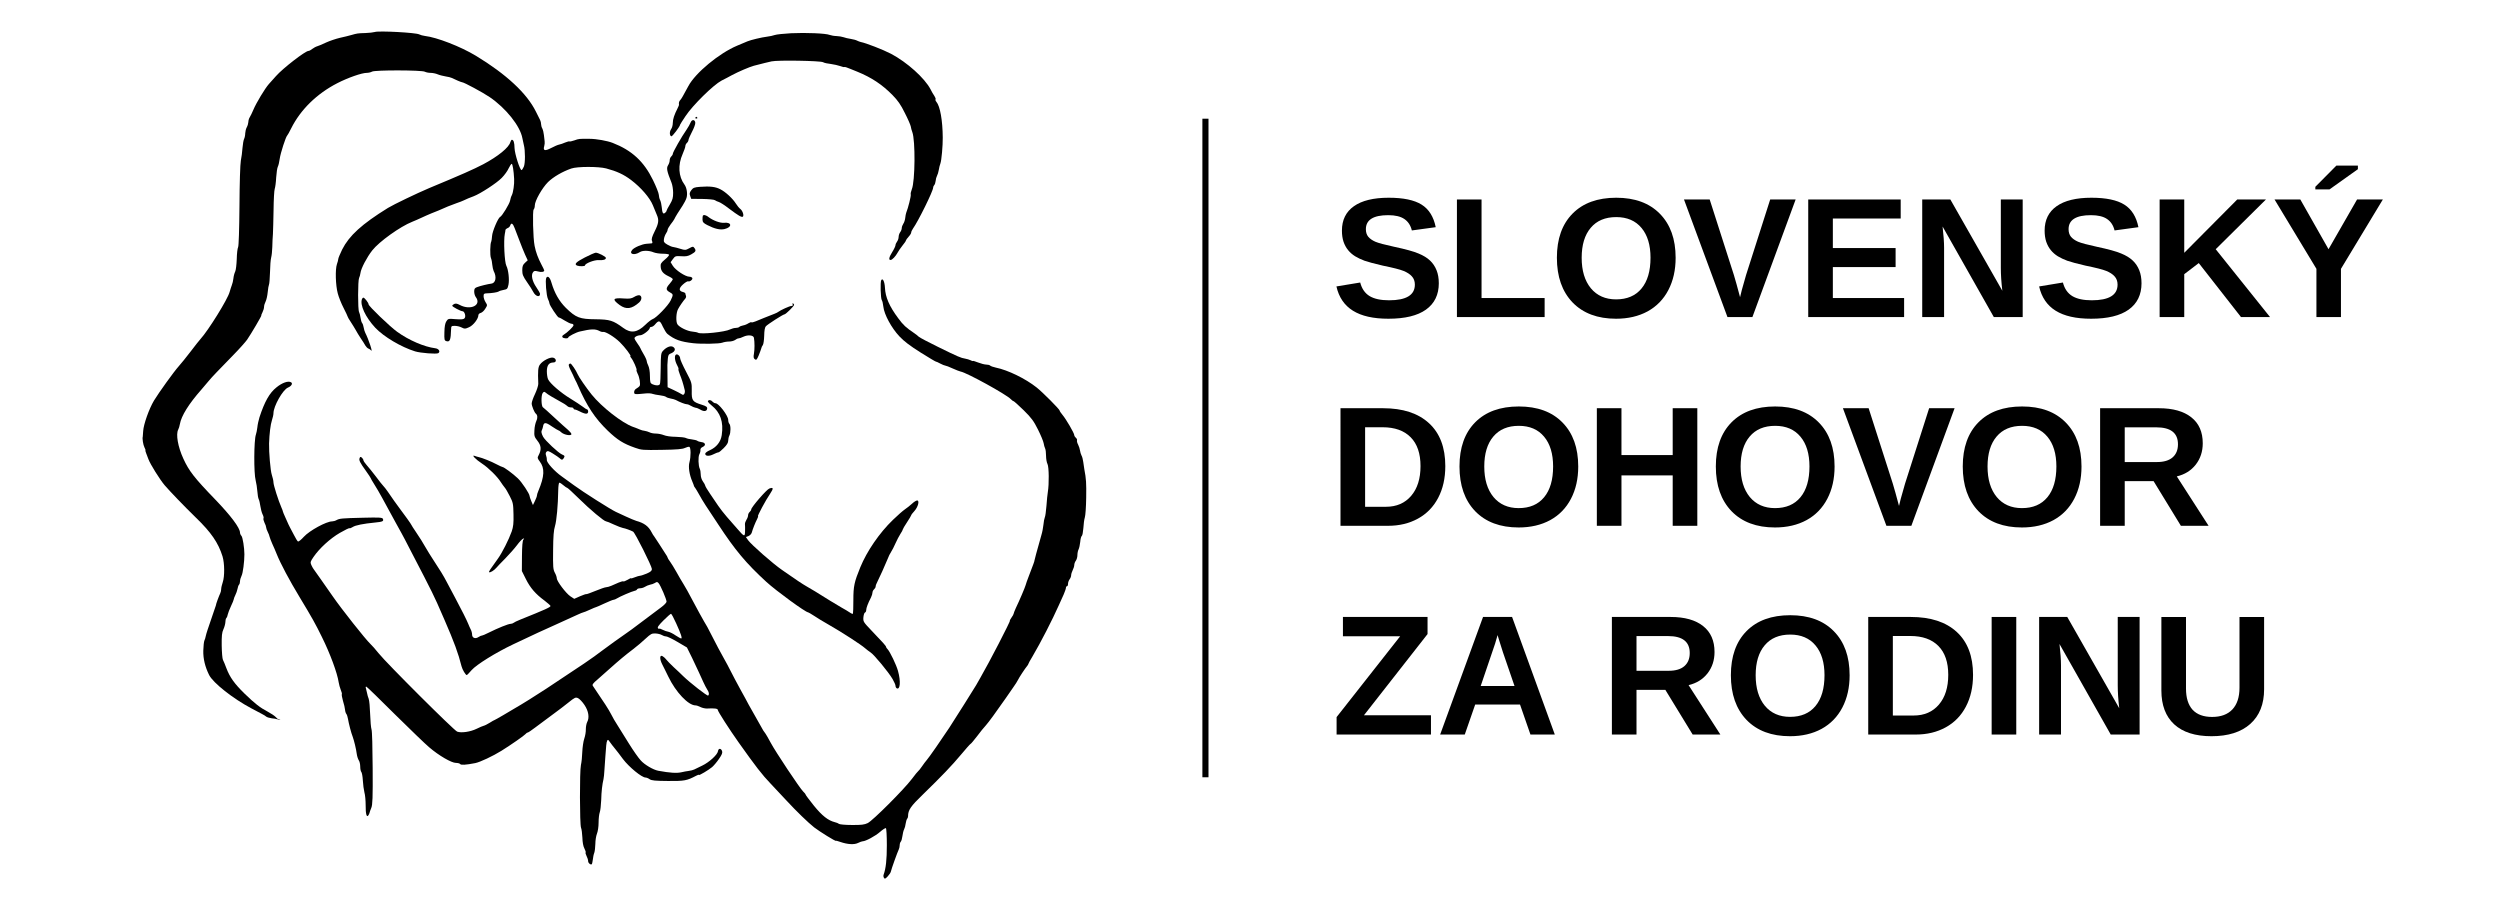
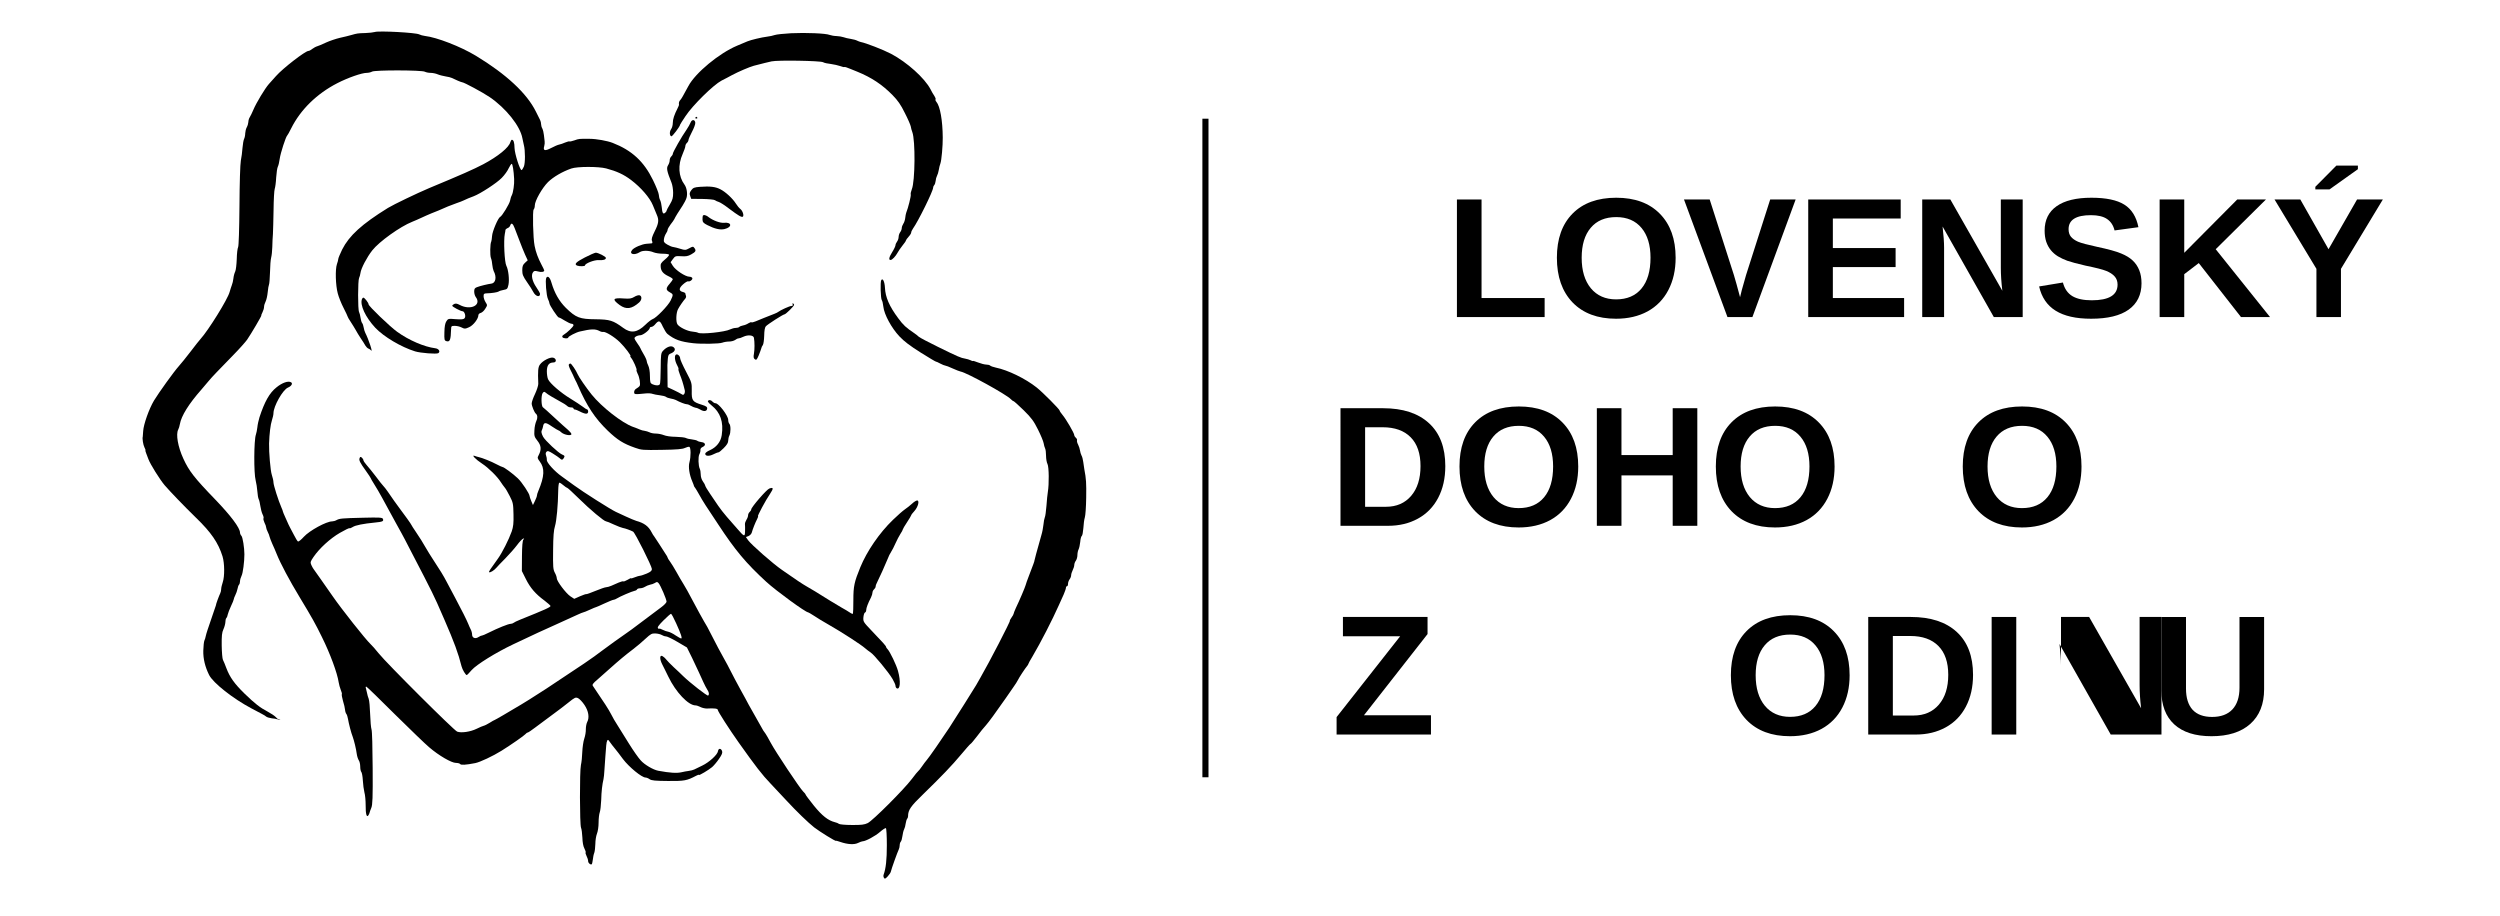
<svg xmlns="http://www.w3.org/2000/svg" xmlns:ns1="http://sodipodi.sourceforge.net/DTD/sodipodi-0.dtd" xmlns:ns2="http://www.inkscape.org/namespaces/inkscape" width="4096" height="1500" viewBox="0 0 4096 1500" version="1.1" id="svg15" ns1:docname="sdzr_logo_w_text_black.svg" xml:space="preserve" ns2:version="1.2.2 (b0a8486541, 2022-12-01)">
  <ns1:namedview id="namedview17" pagecolor="#505050" bordercolor="#eeeeee" borderopacity="1" ns2:showpageshadow="0" ns2:pageopacity="0" ns2:pagecheckerboard="0" ns2:deskcolor="#505050" showgrid="false" showguides="true" ns2:zoom="0.35355339" ns2:cx="1233.1942" ns2:cy="1019.648" ns2:window-width="2752" ns2:window-height="1082" ns2:window-x="0" ns2:window-y="0" ns2:window-maximized="1" ns2:current-layer="svg15">
    <ns1:guide position="-316.784,1095.535" orientation="0,-1" id="guide594" ns2:locked="false" />
    <ns1:guide position="-356.382,-409.188" orientation="0,-1" id="guide596" ns2:locked="false" />
  </ns1:namedview>
  <defs id="defs4">
    <style id="style2">
      .cls-1 {
        font-size: 280px;
        font-family: Arial;
        font-weight: 700;
      }
    </style>
  </defs>
  <g aria-label="DOHOVOR" id="DOHOVOR" class="cls-1" style="font-weight:700;font-size:280px;font-family:Arial;fill:#000000">
    <path d="m 2367.989,763.717 q 0,29.805 -11.758,52.09 -11.621,22.148 -33.086,33.906 -21.328,11.758 -48.945,11.758 h -77.93 V 668.835 h 69.727 q 48.672,0 75.332,24.609 26.66,24.473 26.66,70.273 z m -40.605,0 q 0,-31.035 -16.133,-47.305 -16.133,-16.406 -46.074,-16.406 h -28.574 v 130.293 h 34.18 q 25.977,0 41.289,-17.91 15.312,-17.91 15.312,-48.672 z" id="path325" style="fill:#000000" />
    <path d="m 2585.782,764.264 q 0,30.078 -11.895,52.91 -11.895,22.832 -34.043,35 -22.148,12.031 -51.68,12.031 -45.391,0 -71.23,-26.66 -25.703,-26.797 -25.703,-73.281 0,-46.348 25.703,-72.324 25.703,-25.977 71.504,-25.977 45.801,0 71.504,26.25 25.84,26.25 25.84,72.051 z m -41.152,0 q 0,-31.172 -14.766,-48.809 -14.766,-17.773 -41.426,-17.773 -27.07,0 -41.836,17.637 -14.766,17.5 -14.766,48.945 0,31.719 15.039,50.039 15.176,18.184 41.289,18.184 27.07,0 41.699,-17.773 14.766,-17.773 14.766,-50.449 z" id="path327" style="fill:#000000" />
    <path d="m 2740.548,861.471 v -82.578 h -83.945 v 82.578 h -40.332 V 668.835 h 40.332 v 76.699 h 83.945 v -76.699 h 40.332 v 192.637 z" id="path329" style="fill:#000000" />
    <path d="m 3005.782,764.264 q 0,30.078 -11.895,52.91 -11.895,22.832 -34.043,35 -22.148,12.031 -51.68,12.031 -45.391,0 -71.23,-26.66 -25.703,-26.797 -25.703,-73.281 0,-46.348 25.703,-72.324 25.703,-25.977 71.504,-25.977 45.801,0 71.504,26.25 25.84,26.25 25.84,72.051 z m -41.152,0 q 0,-31.172 -14.766,-48.809 -14.766,-17.773 -41.426,-17.773 -27.07,0 -41.836,17.637 -14.766,17.5 -14.766,48.945 0,31.719 15.039,50.039 15.176,18.184 41.289,18.184 27.07,0 41.699,-17.773 14.766,-17.773 14.766,-50.449 z" id="path331" style="fill:#000000" />
-     <path d="m 3131.564,861.471 h -40.879 l -71.231,-192.637 h 42.109 l 39.648,123.73 q 3.691,12.031 10.117,36.367 l 2.871,-11.758 6.973,-24.609 39.512,-123.73 h 41.699 z" id="path333" style="fill:#000000" />
    <path d="m 3410.333,764.264 q 0,30.078 -11.895,52.91 -11.895,22.832 -34.043,35 -22.148,12.031 -51.68,12.031 -45.391,0 -71.23,-26.66 -25.703,-26.797 -25.703,-73.281 0,-46.348 25.703,-72.324 25.703,-25.977 71.504,-25.977 45.801,0 71.504,26.25 25.84,26.25 25.84,72.051 z m -41.152,0 q 0,-31.172 -14.766,-48.809 -14.766,-17.773 -41.426,-17.773 -27.07,0 -41.836,17.637 -14.766,17.5 -14.766,48.945 0,31.719 15.039,50.039 15.176,18.184 41.289,18.184 27.07,0 41.699,-17.773 14.766,-17.773 14.766,-50.449 z" id="path335" style="fill:#000000" />
-     <path d="m 3573.165,861.471 -44.707,-73.145 h -47.305 v 73.145 h -40.332 V 668.835 h 96.25 q 34.453,0 53.184,14.902 18.73,14.766 18.73,42.52 0,20.234 -11.484,35 -11.484,14.629 -31.035,19.277 l 52.09,80.938 z m -4.785,-133.574 q 0,-27.754 -35.547,-27.754 h -51.68 v 56.875 h 52.773 q 16.953,0 25.703,-7.656 8.75,-7.656 8.75,-21.465 z" id="path337" style="fill:#000000" />
  </g>
  <g aria-label="SLOVENSKÝ" id="SLOVENSKÝ" class="cls-1" style="font-weight:700;font-size:280px;font-family:Arial;fill:#000000">
-     <path d="m 2357.358,463.965 q 0,28.301 -21.055,43.34 -20.918,14.902 -61.523,14.902 -37.051,0 -58.105,-13.125 -21.055,-13.125 -27.07,-39.785 l 38.965,-6.426 q 3.965,15.312 15.449,22.285 11.484,6.836 31.855,6.836 42.246,0 42.246,-25.703 0,-8.203 -4.922,-13.535 -4.785,-5.332 -13.672,-8.887 -8.75,-3.555 -33.77,-8.613 -21.602,-5.059 -30.078,-8.066 -8.477,-3.145 -15.312,-7.246 -6.836,-4.238 -11.621,-10.117 -4.785,-5.879 -7.519,-13.809 -2.598,-7.93 -2.598,-18.184 0,-26.113 19.551,-39.922 19.688,-13.945 57.148,-13.945 35.82,0 53.73,11.211 18.047,11.211 23.242,37.051 l -39.102,5.332 q -3.008,-12.441 -12.305,-18.73 -9.16,-6.289 -26.387,-6.289 -36.641,0 -36.641,22.969 0,7.52 3.828,12.305 3.965,4.785 11.621,8.203 7.656,3.281 31.035,8.34 27.754,5.879 39.648,10.938 12.031,4.922 19.004,11.621 6.973,6.562 10.664,15.859 3.691,9.16 3.691,21.191 z" id="path306" style="fill:#000000" />
    <path d="M 2387.026,519.472 V 326.836 h 40.332 v 161.465 h 103.359 v 31.172 z" id="path308" style="fill:#000000" />
    <path d="m 2745.366,422.265 q 0,30.078 -11.895,52.91 -11.895,22.832 -34.043,35 -22.148,12.031 -51.68,12.031 -45.391,0 -71.23,-26.66 -25.703,-26.797 -25.703,-73.281 0,-46.348 25.703,-72.324 25.703,-25.977 71.504,-25.977 45.801,0 71.504,26.25 25.84,26.25 25.84,72.051 z m -41.152,0 q 0,-31.172 -14.766,-48.809 -14.766,-17.773 -41.426,-17.773 -27.07,0 -41.836,17.637 -14.766,17.5 -14.766,48.945 0,31.719 15.039,50.039 15.176,18.184 41.289,18.184 27.07,0 41.699,-17.773 14.766,-17.773 14.766,-50.449 z" id="path310" style="fill:#000000" />
    <path d="m 2871.148,519.472 h -40.879 l -71.231,-192.637 h 42.109 l 39.648,123.73 q 3.691,12.031 10.117,36.367 l 2.871,-11.758 6.973,-24.609 39.512,-123.73 h 41.699 z" id="path312" style="fill:#000000" />
    <path d="M 2962.612,519.472 V 326.836 h 151.484 v 31.172 h -111.152 v 48.398 h 102.812 v 31.172 h -102.812 v 50.723 h 116.758 v 31.172 z" id="path314" style="fill:#000000" />
    <path d="m 3266.675,519.472 -83.945,-148.34 q 2.461,21.602 2.461,34.727 v 113.613 h -35.82 V 326.836 h 46.074 l 85.176,149.57 q -2.461,-20.645 -2.461,-37.598 V 326.836 h 35.82 v 192.637 z" id="path316" style="fill:#000000" />
    <path d="m 3508.667,463.965 q 0,28.301 -21.055,43.34 -20.918,14.902 -61.523,14.902 -37.051,0 -58.105,-13.125 -21.055,-13.125 -27.07,-39.785 l 38.965,-6.426 q 3.965,15.312 15.449,22.285 11.484,6.836 31.855,6.836 42.246,0 42.246,-25.703 0,-8.203 -4.922,-13.535 -4.785,-5.332 -13.672,-8.887 -8.75,-3.555 -33.77,-8.613 -21.602,-5.059 -30.078,-8.066 -8.477,-3.145 -15.312,-7.246 -6.836,-4.238 -11.621,-10.117 -4.785,-5.879 -7.519,-13.809 -2.598,-7.93 -2.598,-18.184 0,-26.113 19.551,-39.922 19.688,-13.945 57.148,-13.945 35.82,0 53.73,11.211 18.047,11.211 23.242,37.051 l -39.102,5.332 q -3.008,-12.441 -12.305,-18.73 -9.16,-6.289 -26.387,-6.289 -36.641,0 -36.641,22.969 0,7.52 3.828,12.305 3.965,4.785 11.621,8.203 7.656,3.281 31.035,8.34 27.754,5.879 39.648,10.938 12.031,4.922 19.004,11.621 6.973,6.562 10.664,15.859 3.691,9.16 3.691,21.191 z" id="path318" style="fill:#000000" />
    <path d="m 3671.636,519.472 -69.18,-88.457 -23.789,18.184 v 70.273 h -40.332 V 326.836 h 40.332 v 87.363 l 86.816,-87.363 h 47.031 l -82.305,81.484 89.004,111.152 z" id="path320" style="fill:#000000" />
    <path d="m 3835.425,440.449 v 79.023 h -40.195 v -79.023 l -68.633,-113.613 h 42.246 l 46.211,81.484 46.758,-81.484 h 42.246 z m -41.973,-130.156 v -4.238 l 34.453,-34.727 h 35.273 v 5.879 l -46.484,33.086 z" id="path322" style="fill:#000000" />
  </g>
  <g aria-label="ZA RODINU" id="ZA_RODINU" class="cls-1" style="font-weight:700;font-size:280px;font-family:Arial;fill:#000000">
    <path d="m 2344.507,1203.472 h -154.629 v -28.574 l 104.18,-132.481 h -93.789 v -31.582 h 138.633 v 28.027 l -104.18,133.027 h 109.785 z" id="path340" style="fill:#000000" />
-     <path d="m 2507.476,1203.472 -17.09,-49.219 h -73.418 l -17.09,49.219 h -40.332 l 70.273,-192.637 h 47.578 l 70,192.637 z m -53.867,-162.969 -0.82,3.008 q -1.367,4.922 -3.281,11.211 -1.914,6.289 -23.516,69.18 h 55.371 l -19.004,-55.371 -5.879,-18.594 z" id="path342" style="fill:#000000" />
-     <path d="m 2773.257,1203.472 -44.707,-73.144 h -47.305 v 73.144 h -40.332 v -192.637 h 96.25 q 34.453,0 53.184,14.902 18.73,14.766 18.73,42.52 0,20.234 -11.484,35 -11.484,14.629 -31.035,19.277 l 52.09,80.938 z m -4.785,-133.574 q 0,-27.754 -35.547,-27.754 h -51.68 v 56.875 h 52.773 q 16.953,0 25.703,-7.656 8.75,-7.656 8.75,-21.465 z" id="path344" style="fill:#000000" />
    <path d="m 3030.425,1106.265 q 0,30.078 -11.895,52.91 -11.895,22.832 -34.043,35 -22.148,12.031 -51.68,12.031 -45.391,0 -71.231,-26.66 -25.703,-26.797 -25.703,-73.281 0,-46.348 25.703,-72.324 25.703,-25.977 71.504,-25.977 45.801,0 71.504,26.25 25.84,26.25 25.84,72.051 z m -41.152,0 q 0,-31.172 -14.766,-48.809 -14.766,-17.773 -41.426,-17.773 -27.07,0 -41.836,17.637 -14.766,17.5 -14.766,48.945 0,31.719 15.039,50.039 15.176,18.184 41.289,18.184 27.07,0 41.699,-17.773 14.766,-17.773 14.766,-50.449 z" id="path346" style="fill:#000000" />
    <path d="m 3232.632,1105.718 q 0,29.805 -11.758,52.09 -11.621,22.148 -33.086,33.906 -21.328,11.758 -48.945,11.758 h -77.93 v -192.637 h 69.727 q 48.672,0 75.332,24.609 26.66,24.473 26.66,70.273 z m -40.605,0 q 0,-31.035 -16.133,-47.305 -16.133,-16.406 -46.074,-16.406 h -28.574 v 130.293 h 34.18 q 25.977,0 41.289,-17.91 15.312,-17.91 15.312,-48.672 z" id="path348" style="fill:#000000" />
    <path d="m 3263.12,1203.472 v -192.637 h 40.332 v 192.637 z" id="path350" style="fill:#000000" />
-     <path d="m 3458.218,1203.472 -83.945,-148.34 q 2.461,21.602 2.461,34.727 v 113.613 h -35.82 v -192.637 h 46.074 l 85.176,149.57 q -2.461,-20.645 -2.461,-37.598 v -111.973 h 35.82 v 192.637 z" id="path352" style="fill:#000000" />
+     <path d="m 3458.218,1203.472 -83.945,-148.34 q 2.461,21.602 2.461,34.727 v 113.613 v -192.637 h 46.074 l 85.176,149.57 q -2.461,-20.645 -2.461,-37.598 v -111.973 h 35.82 v 192.637 z" id="path352" style="fill:#000000" />
    <path d="m 3623.237,1206.207 q -39.785,0 -60.977,-19.414 -21.055,-19.414 -21.055,-55.508 v -120.449 h 40.332 v 117.305 q 0,22.832 10.801,34.727 10.938,11.758 31.992,11.758 21.602,0 33.223,-12.305 11.621,-12.441 11.621,-35.547 v -115.938 h 40.332 v 118.398 q 0,36.641 -22.695,56.875 -22.559,20.098 -63.574,20.098 z" id="path354" style="fill:#000000" />
  </g>
  <rect x="1970" y="194.485" width="10" height="1079" id="rect11" style="fill:#000000" />
  <g id="g4641" transform="matrix(2.243,0,0,2.243,-114.851,-375.916)" style="fill:#000000">
    <path ns2:connector-curvature="0" d="m 325.014,190.963 c -1.069,0.305 -4.124,0.687 -6.873,0.764 -5.575,0.153 -6.033,0.229 -10.309,1.451 -1.68,0.458 -5.422,1.451 -8.4,2.062 -2.902,0.687 -7.407,2.215 -9.928,3.36 -2.52,1.222 -5.422,2.444 -6.491,2.749 -1.069,0.305 -2.749,1.222 -3.742,1.986 -0.993,0.84 -2.215,1.451 -2.749,1.451 -2.291,0 -18.71,12.677 -23.75,18.404 -1.604,1.833 -3.971,4.429 -5.193,5.804 -2.826,3.207 -9.164,13.669 -11.302,18.786 -0.916,2.215 -2.138,4.658 -2.673,5.498 -0.535,0.84 -0.993,2.367 -0.993,3.436 -0.076,1.069 -0.535,2.749 -1.145,3.818 -0.611,1.069 -1.069,3.055 -1.145,4.429 0,1.375 -0.382,3.207 -0.764,3.971 -0.458,0.84 -0.993,3.818 -1.222,6.644 -0.153,2.826 -0.764,7.102 -1.222,9.393 -0.458,2.367 -0.916,16.571 -0.993,32.914 -0.153,17.717 -0.535,29.324 -0.993,30.241 -0.458,0.84 -0.916,4.735 -0.993,8.706 -0.153,3.971 -0.611,8.095 -1.145,9.164 -0.535,1.069 -1.145,3.284 -1.298,4.964 -0.153,1.604 -0.687,3.818 -1.145,4.887 -0.382,1.069 -1.145,3.284 -1.604,4.964 -1.375,5.346 -15.655,28.255 -21.306,34.441 -0.764,0.764 -3.971,4.887 -7.178,9.088 -3.207,4.2 -7.102,9.011 -8.629,10.691 -3.513,3.895 -14.509,19.168 -18.175,25.201 -3.589,6.033 -7.56,17.259 -7.866,22.146 -0.153,2.062 -0.305,3.971 -0.305,4.2 -0.458,1.298 0.305,6.033 1.222,7.789 0.611,1.222 0.916,2.138 0.764,2.138 -0.229,0 0,0.916 0.458,2.062 0.458,1.222 1.222,3.131 1.68,4.429 1.375,3.742 8.247,14.739 11.837,19.015 3.589,4.2 14.357,15.426 22.681,23.521 11.378,10.997 16.495,18.48 19.626,28.484 1.527,5.04 1.604,14.662 0.153,18.862 -0.611,1.833 -1.145,4.047 -1.145,5.04 0,0.916 -0.305,2.291 -0.687,3.055 -0.764,1.451 -3.284,8.247 -3.207,8.935 0,0.153 -1.604,4.735 -3.436,10.08 -1.909,5.422 -3.666,10.768 -3.895,12.066 -0.229,1.222 -0.687,2.826 -1.069,3.513 -0.305,0.687 -0.687,3.971 -0.764,7.255 -0.153,5.88 1.298,11.913 4.276,17.87 2.978,5.804 17.259,17.106 30.775,24.284 2.826,1.451 6.262,3.284 7.637,4.047 1.375,0.687 2.978,1.68 3.436,2.138 0.535,0.382 2.367,0.916 3.971,1.145 1.68,0.153 3.055,0.382 3.055,0.458 0,0.076 0.84,0.229 1.909,0.382 1.069,0.153 1.451,0.076 0.993,-0.076 -0.535,-0.229 -1.145,-0.382 -1.451,-0.305 -0.229,0.076 -0.993,-0.611 -1.756,-1.451 -0.764,-0.84 -3.36,-2.596 -5.804,-3.895 -5.651,-2.978 -9.317,-5.804 -17.03,-13.288 -7.178,-7.026 -10.615,-11.76 -13.135,-18.404 -0.916,-2.52 -2.062,-5.269 -2.52,-6.109 -0.458,-0.84 -0.84,-5.575 -0.916,-10.462 -0.076,-7.178 0.153,-9.546 1.222,-11.837 0.764,-1.604 1.375,-3.971 1.451,-5.193 0,-1.298 0.305,-2.673 0.687,-3.055 0.458,-0.458 0.916,-1.604 1.069,-2.673 0.229,-1.069 1.298,-3.818 2.367,-6.109 1.069,-2.215 1.986,-4.506 1.986,-4.887 0,-0.458 0.535,-1.833 1.145,-3.055 0.611,-1.222 1.375,-3.284 1.604,-4.582 0.229,-1.298 0.687,-2.673 1.145,-3.131 0.382,-0.382 0.687,-1.527 0.687,-2.444 0,-0.993 0.535,-2.826 1.145,-4.047 0.993,-1.909 2.062,-10.233 2.062,-15.655 0,-4.658 -1.222,-12.371 -2.138,-13.44 -0.611,-0.611 -1.069,-1.756 -1.069,-2.367 0,-3.436 -6.644,-12.295 -17.793,-23.902 -15.655,-16.19 -19.473,-21.153 -23.597,-30.164 -3.971,-8.629 -5.575,-17.793 -3.742,-21.23 0.458,-0.84 0.993,-2.596 1.222,-4.047 1.069,-6.033 6.491,-14.739 15.655,-25.124 1.604,-1.909 3.971,-4.582 5.117,-6.033 1.145,-1.451 3.895,-4.429 5.957,-6.567 2.138,-2.138 7.56,-7.789 12.142,-12.524 4.582,-4.658 9.164,-9.851 10.233,-11.378 2.902,-4.2 10.844,-17.717 10.386,-17.717 -0.153,0 0.153,-0.993 0.84,-2.291 0.611,-1.222 1.145,-2.978 1.145,-3.971 0,-0.993 0.535,-2.749 1.145,-3.895 0.611,-1.222 1.298,-4.276 1.527,-6.797 0.229,-2.596 0.687,-5.04 0.916,-5.498 0.305,-0.458 0.611,-4.506 0.764,-9.088 0.076,-4.506 0.458,-9.317 0.84,-10.691 0.382,-1.375 0.764,-4.887 0.84,-7.789 0.076,-2.978 0.229,-7.255 0.458,-9.546 0.153,-2.291 0.305,-10.233 0.458,-17.564 0.076,-7.331 0.458,-14.204 0.84,-15.273 0.382,-1.069 0.916,-4.811 1.069,-8.324 0.229,-3.513 0.764,-7.102 1.222,-7.942 0.458,-0.84 1.069,-3.513 1.375,-5.804 0.535,-4.047 4.429,-16.037 5.422,-16.877 0.305,-0.229 1.604,-2.596 2.978,-5.346 6.797,-13.593 18.633,-25.201 33.601,-32.914 7.866,-4.047 17.946,-7.56 21.535,-7.56 1.222,0 2.978,-0.382 3.895,-0.916 2.215,-1.222 36.274,-1.145 38.565,0.076 0.84,0.458 2.749,0.84 4.2,0.84 1.451,0 3.818,0.458 5.193,1.069 1.451,0.611 4.047,1.222 5.804,1.527 1.756,0.229 3.818,0.764 4.582,1.145 2.215,1.145 6.873,3.131 7.484,3.131 1.298,0 14.891,7.331 20.008,10.768 11.913,8.095 22.375,21.153 23.979,30.088 0.305,1.68 0.764,3.895 1.069,4.964 1.069,3.895 1.069,13.364 0,15.808 -0.611,1.375 -1.375,2.52 -1.68,2.52 -1.222,0 -4.964,-11.837 -5.117,-16.037 -0.076,-4.124 -0.687,-6.109 -1.986,-6.109 -0.305,0 -0.764,0.764 -1.069,1.68 -0.993,3.971 -9.011,10.462 -19.779,16.19 -7.484,3.895 -15.426,7.407 -39.481,17.411 -8.858,3.742 -25.888,11.913 -30.164,14.509 -19.015,11.76 -28.332,20.237 -33.448,30.394 -1.527,3.207 -2.826,6.262 -2.826,6.873 0,0.611 -0.458,2.367 -0.993,3.818 -1.298,3.742 -0.993,15.426 0.611,21.306 0.687,2.673 2.596,7.484 4.276,10.691 1.604,3.207 2.978,6.033 2.978,6.338 0,0.305 0.993,1.986 2.215,3.818 1.222,1.833 2.826,4.506 3.666,5.957 0.764,1.451 2.444,4.2 3.666,6.033 1.298,1.833 2.749,4.2 3.284,5.193 0.611,0.993 1.604,2.062 2.291,2.291 0.764,0.305 1.604,0.84 1.909,1.298 1.68,2.291 -1.756,-8.095 -4.2,-12.829 -0.458,-0.84 -0.916,-2.52 -1.145,-3.818 -0.229,-1.298 -0.687,-2.826 -1.145,-3.284 -0.458,-0.535 -0.916,-2.291 -1.145,-3.818 -0.229,-1.604 -0.687,-3.513 -1.069,-4.2 -0.993,-1.756 -0.916,-23.139 0,-24.895 0.382,-0.764 0.84,-2.367 0.993,-3.589 0.382,-3.36 4.735,-11.608 8.629,-16.571 5.04,-6.415 20.39,-17.411 29.248,-20.924 1.527,-0.611 4.582,-1.909 6.644,-2.902 2.138,-0.993 5.346,-2.444 7.255,-3.207 3.284,-1.222 6.491,-2.596 12.219,-5.117 1.451,-0.611 4.276,-1.68 6.262,-2.367 1.986,-0.687 4.276,-1.527 4.964,-1.909 2.062,-0.993 4.887,-2.215 7.484,-3.131 4.887,-1.833 16.953,-9.698 20.466,-13.364 2.062,-2.062 4.353,-5.269 5.117,-7.102 0.84,-1.756 1.833,-3.207 2.215,-3.207 0.611,0 1.451,4.964 1.756,11.073 0.229,3.742 -0.687,9.928 -1.68,11.837 -0.535,0.916 -1.069,2.749 -1.298,4.047 -0.382,2.215 -5.88,11.302 -7.255,11.837 -1.451,0.611 -5.727,10.615 -5.88,13.899 -0.153,1.909 -0.382,3.742 -0.611,4.124 -0.84,1.375 -0.993,10.004 -0.229,11.989 0.458,1.069 0.916,3.36 0.993,4.964 0.153,1.604 0.611,3.666 0.993,4.506 2.367,4.353 1.527,8.858 -1.68,9.24 -2.138,0.229 -8.248,1.68 -10.538,2.596 -1.604,0.611 -1.986,1.222 -1.986,3.207 0,1.375 0.535,3.207 1.145,3.971 4.506,5.957 -3.818,10.004 -11.684,5.804 -1.986,-1.069 -3.055,-1.222 -4.124,-0.687 -0.764,0.382 -1.375,0.993 -1.375,1.298 0,0.687 6.186,3.971 7.484,3.971 1.527,0 2.673,3.742 1.527,5.117 -0.687,0.84 -2.138,0.993 -6.491,0.687 -5.346,-0.458 -5.575,-0.382 -6.797,1.527 -0.916,1.375 -1.375,3.818 -1.451,8.018 -0.153,5.346 0,6.033 1.375,6.491 2.673,0.84 3.284,-0.84 3.513,-8.706 0.076,-2.291 0.229,-2.444 2.749,-2.444 1.527,0 3.742,0.535 5.04,1.222 2.062,1.069 2.52,1.069 5.346,-0.229 3.131,-1.375 6.797,-6.186 6.797,-8.782 0,-0.687 0.764,-1.451 1.756,-1.68 0.916,-0.229 2.444,-1.604 3.284,-3.055 1.604,-2.52 1.604,-2.596 0.229,-4.735 -0.764,-1.222 -1.451,-3.131 -1.451,-4.353 0,-1.756 0.305,-2.062 2.138,-2.138 3.818,-0.076 8.095,-0.764 8.935,-1.375 0.382,-0.382 2.062,-0.84 3.589,-1.145 2.596,-0.458 2.826,-0.764 3.513,-3.818 0.764,-3.666 -0.076,-10.997 -1.527,-13.746 -1.375,-2.52 -2.138,-18.557 -1.145,-23.368 0.229,-1.069 0.458,-2.291 0.458,-2.826 0.076,-0.458 0.764,-1.069 1.527,-1.375 0.84,-0.229 1.756,-1.145 1.986,-1.986 0.764,-2.215 1.909,-1.451 3.207,1.986 0.687,1.68 2.215,5.804 3.513,9.164 1.222,3.36 3.131,7.942 4.124,10.233 l 1.909,4.124 -1.986,1.833 c -1.604,1.451 -1.986,2.52 -1.986,5.498 0,3.055 0.535,4.353 3.436,8.553 1.909,2.673 3.971,5.957 4.658,7.331 1.68,3.207 4.887,4.047 4.887,1.298 0,-0.458 -1.222,-2.673 -2.749,-4.887 -2.978,-4.353 -3.971,-8.858 -2.367,-10.92 0.764,-1.069 1.375,-1.145 3.436,-0.611 2.52,0.764 4.735,0.458 4.735,-0.687 0,-0.305 -0.916,-2.215 -1.986,-4.2 -2.52,-4.811 -4.124,-9.011 -5.04,-13.746 -1.145,-5.575 -1.604,-25.659 -0.687,-26.575 0.458,-0.458 0.84,-1.756 0.84,-2.978 0,-3.36 5.346,-12.753 9.622,-17.03 3.895,-3.818 10.615,-7.713 17.03,-9.928 4.353,-1.527 19.855,-1.527 25.43,-0.076 7.789,2.062 12.906,4.429 18.251,8.477 7.255,5.498 13.669,12.982 15.884,18.404 0.993,2.52 2.291,5.651 2.902,7.026 1.68,3.818 1.375,6.186 -1.527,11.989 -1.986,4.047 -2.52,5.727 -1.986,7.026 0.458,1.222 0.382,1.756 -0.305,1.833 -0.458,0 -2.215,0.153 -3.742,0.305 -3.207,0.229 -9.011,2.673 -10.462,4.506 -2.52,3.055 1.527,4.2 5.575,1.604 1.986,-1.375 6.797,-1.298 10.157,0.153 1.375,0.535 4.353,0.993 6.644,0.993 2.291,0 4.353,0.305 4.582,0.687 0.229,0.382 -1.069,1.986 -2.978,3.513 -2.902,2.444 -3.36,3.207 -3.131,5.422 0.229,3.055 1.756,4.964 5.804,6.873 1.68,0.764 3.055,1.756 3.055,2.138 0,0.305 -0.993,1.833 -2.291,3.284 -2.902,3.284 -2.902,4.582 0,6.186 2.749,1.527 2.749,1.756 0.687,6.109 -1.833,3.742 -10.615,12.829 -13.211,13.593 -0.84,0.305 -3.207,2.062 -5.193,4.047 -5.957,5.804 -10.615,6.491 -16.266,2.291 -7.407,-5.422 -9.622,-6.109 -20.084,-6.262 -11.684,-0.076 -14.433,-1.145 -21.841,-8.4 -4.887,-4.887 -8.247,-10.844 -10.462,-18.404 -1.069,-3.742 -2.673,-5.269 -3.742,-3.513 -0.916,1.451 0,13.059 1.222,15.579 0.611,1.222 1.069,2.596 1.069,3.131 0,1.298 5.957,10.309 6.797,10.309 0.458,0 2.444,0.993 4.429,2.291 1.986,1.222 4.2,2.291 4.964,2.291 0.764,0 1.375,0.458 1.375,1.069 0,1.069 -4.582,5.422 -7.255,7.026 -0.84,0.458 -1.145,1.145 -0.84,1.68 0.611,1.069 4.276,1.222 4.276,0.229 0,-0.764 5.727,-3.742 8.477,-4.353 8.171,-1.909 11.302,-1.986 14.28,-0.382 0.916,0.535 2.138,0.84 2.673,0.687 1.756,-0.382 8.4,3.742 12.219,7.484 3.742,3.666 8.706,10.233 7.713,10.233 -0.305,0 0,0.611 0.611,1.298 1.451,1.68 4.429,8.4 3.895,8.858 -0.153,0.229 0.153,1.375 0.764,2.596 1.451,2.673 2.291,7.942 1.451,9.088 -0.305,0.458 -1.298,1.222 -2.215,1.756 -1.069,0.535 -1.756,1.604 -1.756,2.596 0,1.833 0.229,1.833 8.782,0.993 1.68,-0.153 3.818,0 4.735,0.382 0.84,0.305 3.207,0.764 5.193,0.993 2.062,0.229 4.047,0.764 4.506,1.145 0.535,0.458 1.986,0.993 3.36,1.222 1.375,0.229 3.131,0.687 3.818,1.069 3.055,1.68 6.949,3.131 8.095,3.131 0.687,0 2.062,0.535 2.978,1.145 0.993,0.611 2.444,1.222 3.284,1.375 0.916,0.076 2.444,0.687 3.436,1.298 2.673,1.68 4.811,1.451 5.117,-0.458 0.229,-1.375 -0.458,-1.909 -3.818,-2.978 -6.873,-2.138 -7.56,-3.055 -7.407,-10.157 0.076,-5.88 0,-6.109 -4.2,-14.128 -2.367,-4.506 -4.276,-8.782 -4.276,-9.622 0,-1.68 -1.909,-3.436 -3.055,-2.749 -1.222,0.764 -0.916,4.353 0.687,7.407 0.84,1.451 1.375,2.902 1.145,3.131 -0.229,0.229 0.229,2.062 1.069,4.124 1.298,3.207 2.215,5.957 3.513,11.302 0.229,0.84 0.076,2.062 -0.305,2.673 -0.611,0.916 -0.993,0.993 -2.062,0.229 -0.764,-0.535 -3.36,-1.833 -5.727,-2.978 l -4.429,-2.062 -0.076,-7.331 c -0.076,-4.047 -0.076,-8.018 -0.076,-8.858 0.458,-7.713 0.458,-7.637 3.055,-8.706 2.749,-1.298 3.207,-3.436 0.916,-4.658 -1.756,-0.916 -4.811,0.305 -7.255,3.055 -1.375,1.527 -1.527,2.826 -1.604,12.524 0,5.957 -0.305,11.302 -0.611,11.76 -0.687,1.145 -2.902,1.145 -5.346,0.076 -1.68,-0.764 -1.833,-1.298 -1.909,-6.109 0,-3.131 -0.535,-6.186 -1.222,-7.56 -0.611,-1.222 -1.145,-2.749 -1.145,-3.36 0,-0.611 -0.993,-2.902 -2.291,-5.04 -1.222,-2.138 -2.291,-4.047 -2.291,-4.276 0,-0.229 -1.069,-1.986 -2.444,-3.895 -2.291,-3.36 -2.291,-3.589 -0.993,-4.582 0.84,-0.535 2.291,-0.993 3.36,-0.993 1.909,0 6.949,-3.895 6.949,-5.422 0,-0.382 0.535,-0.687 1.145,-0.687 0.611,0 1.756,-0.687 2.52,-1.604 2.902,-3.513 3.742,-3.284 5.804,1.375 1.145,2.367 2.596,4.735 3.36,5.346 5.269,4.2 9.469,5.727 18.862,6.797 6.109,0.687 19.168,0.458 21.23,-0.382 1.222,-0.458 3.436,-0.84 5.04,-0.84 1.527,0 3.513,-0.535 4.353,-1.145 0.764,-0.611 1.909,-1.145 2.444,-1.145 0.611,0 2.215,-0.535 3.589,-1.222 3.436,-1.604 7.407,-1.145 7.713,0.84 0.535,3.131 0.535,8.477 0,11.531 -0.458,2.367 -0.305,3.36 0.611,4.047 1.069,0.84 1.451,0.535 2.826,-2.673 0.84,-2.062 1.68,-4.353 1.909,-5.193 0.153,-0.764 0.611,-1.833 1.145,-2.444 0.458,-0.611 0.916,-3.666 0.993,-6.797 0.076,-3.818 0.458,-6.109 1.222,-6.949 1.451,-1.527 12.6,-8.706 13.593,-8.706 0.916,0 7.026,-6.033 7.026,-6.949 0,-0.305 -0.305,-0.84 -0.764,-1.069 -0.458,-0.229 -0.535,0.076 -0.305,0.687 0.305,0.84 0,1.222 -0.916,1.222 -1.298,0 -7.713,2.902 -9.775,4.429 -0.764,0.611 -2.367,1.222 -10.386,4.353 -1.909,0.764 -4.582,1.833 -5.957,2.444 -1.451,0.611 -2.749,0.916 -3.055,0.687 -0.229,-0.229 -1.222,0.076 -2.291,0.764 -0.993,0.687 -2.749,1.375 -3.818,1.527 -1.145,0.229 -2.367,0.687 -2.826,1.145 -0.382,0.382 -1.527,0.687 -2.673,0.687 -1.069,0 -2.826,0.535 -3.971,1.069 -3.589,1.909 -21.382,3.742 -23.444,2.444 -0.458,-0.305 -2.291,-0.687 -4.047,-0.84 -3.666,-0.305 -9.546,-3.131 -10.997,-5.346 -1.222,-1.909 -0.993,-8.4 0.458,-11.073 1.222,-2.291 3.818,-6.033 5.193,-7.56 0.535,-0.535 0.84,-1.527 0.611,-2.138 -0.229,-0.611 -0.458,-1.375 -0.458,-1.756 0,-0.305 -0.84,-0.84 -1.833,-1.069 -3.055,-0.764 -3.055,-2.673 0.076,-5.498 1.604,-1.451 3.284,-2.444 3.742,-2.291 1.298,0.535 3.666,-1.451 3.055,-2.444 -0.305,-0.535 -1.222,-0.916 -2.062,-0.916 -2.902,0 -10.157,-4.735 -12.219,-8.095 l -1.527,-2.52 1.68,-2.291 c 1.604,-2.215 1.986,-2.291 6.033,-2.062 3.436,0.229 4.964,0 7.255,-1.298 3.436,-1.909 3.818,-2.749 2.444,-4.658 -0.993,-1.298 -1.145,-1.298 -3.818,0.153 -2.673,1.451 -3.131,1.451 -6.491,0.382 -1.986,-0.611 -4.276,-1.222 -5.117,-1.298 -0.916,-0.076 -2.826,-0.84 -4.353,-1.756 -2.444,-1.451 -2.826,-1.986 -2.52,-3.971 0.153,-1.298 0.84,-3.131 1.451,-4.047 0.687,-0.916 1.222,-2.215 1.222,-2.749 0,-0.611 0.993,-2.367 2.138,-3.895 1.222,-1.527 2.444,-3.284 2.749,-3.895 0.611,-1.451 3.284,-5.804 6.109,-10.004 1.145,-1.756 2.444,-4.276 2.826,-5.575 0.916,-2.978 0.153,-7.56 -1.527,-9.775 -4.353,-5.88 -4.887,-14.28 -1.298,-22.299 1.069,-2.444 1.986,-5.04 1.986,-5.804 0,-0.764 0.535,-1.756 1.145,-2.291 0.611,-0.535 1.145,-1.527 1.145,-2.215 0.076,-0.687 1.222,-3.36 2.596,-5.957 1.375,-2.596 2.444,-5.498 2.367,-6.491 -0.153,-2.52 -2.52,-2.673 -3.436,-0.229 -0.458,1.145 -1.756,3.513 -2.978,5.269 -3.513,4.964 -10.004,16.419 -10.004,17.564 0,0.535 -0.535,1.451 -1.145,1.986 -0.611,0.535 -1.145,1.756 -1.145,2.826 0,0.993 -0.535,2.596 -1.145,3.513 -1.375,2.138 -0.916,4.353 2.52,12.906 0.611,1.527 1.145,4.811 1.145,7.255 0,3.666 -0.382,5.117 -2.367,8.477 -1.375,2.215 -2.444,4.353 -2.444,4.658 0,0.382 -0.458,1.069 -1.069,1.527 -1.451,1.222 -2.062,0.153 -2.444,-4.2 -0.153,-1.833 -0.687,-4.124 -1.145,-5.04 -0.535,-0.916 -0.916,-2.749 -0.993,-3.971 -0.076,-1.298 -1.986,-6.109 -4.276,-10.768 -6.644,-13.593 -15.426,-21.688 -29.401,-27.11 -3.895,-1.527 -11.913,-2.978 -16.8,-2.978 -7.866,-0.076 -7.789,-0.076 -11.226,1.145 -1.756,0.611 -3.284,0.916 -3.513,0.764 -0.153,-0.229 -1.604,0.153 -3.131,0.764 -1.527,0.687 -3.513,1.375 -4.429,1.527 -0.916,0.153 -3.589,1.298 -5.88,2.52 -4.582,2.367 -6.033,1.986 -5.04,-1.375 0.305,-1.069 0.458,-2.673 0.305,-3.513 -0.153,-0.84 -0.382,-2.902 -0.535,-4.582 -0.153,-1.68 -0.687,-3.818 -1.145,-4.735 -0.535,-0.916 -0.916,-2.367 -0.916,-3.207 0,-0.916 -0.305,-2.215 -0.687,-2.978 -0.382,-0.687 -1.756,-3.513 -3.131,-6.262 -6.567,-13.288 -21.611,-27.263 -43.758,-40.703 -11.226,-6.797 -28.637,-13.517 -37.266,-14.509 -1.451,-0.153 -3.284,-0.687 -4.2,-1.145 -2.367,-1.298 -29.401,-2.749 -32.379,-1.756 z" id="path3747" style="fill:#000000;fill-opacity:1;stroke:none;stroke-width:0.076" />
    <path ns2:connector-curvature="0" d="m 628.95,191.88 c -5.269,0.305 -10.538,0.84 -11.837,1.298 -1.222,0.458 -3.818,0.993 -5.727,1.222 -3.818,0.458 -11.76,2.367 -14.128,3.36 -0.84,0.382 -4.276,1.833 -7.637,3.207 -13.059,5.498 -30.394,19.779 -35.586,29.477 -4.047,7.484 -4.887,9.011 -5.804,10.08 -0.993,0.993 -1.298,2.138 -1.069,3.436 0.076,0.382 -0.382,1.527 -0.993,2.673 -2.444,4.811 -3.513,8.018 -3.513,10.691 0,1.604 -0.535,3.666 -1.222,4.582 -1.298,1.833 -1.222,4.811 0.153,5.269 0.687,0.229 6.415,-7.331 6.415,-8.553 0,-0.153 1.756,-2.978 3.971,-6.262 5.193,-7.866 20.313,-22.757 26.27,-25.888 2.52,-1.222 5.88,-3.055 7.56,-3.971 5.04,-2.673 12.753,-5.957 16.037,-6.873 7.178,-1.833 10.08,-2.596 12.982,-3.207 4.429,-0.993 35.51,-0.458 37.572,0.611 0.84,0.535 3.436,1.069 5.727,1.298 2.215,0.305 5.269,0.993 6.797,1.527 1.527,0.611 2.978,0.916 3.131,0.687 0.229,-0.153 2.062,0.382 4.124,1.298 2.062,0.84 4.429,1.833 5.269,2.138 10.309,4.2 18.175,9.393 25.735,17.106 3.818,3.895 6.033,7.026 8.935,12.982 2.215,4.276 4.124,8.706 4.353,9.851 0.153,1.145 0.687,3.055 1.145,4.2 2.291,6.033 2.062,35.968 -0.382,41.772 -0.611,1.527 -0.993,3.284 -0.764,3.818 0.305,0.916 -1.833,9.622 -3.36,13.44 -0.229,0.611 -0.535,2.291 -0.687,3.742 -0.153,1.375 -0.764,3.284 -1.375,4.124 -0.611,0.916 -1.145,2.367 -1.145,3.207 0,0.84 -0.535,2.215 -1.145,2.978 -0.611,0.84 -1.145,2.367 -1.145,3.436 0,1.069 -0.535,2.673 -1.145,3.436 -0.611,0.84 -1.145,1.986 -1.145,2.596 0,0.611 -0.993,2.826 -2.291,4.887 -2.444,3.895 -2.902,5.957 -1.298,5.957 1.145,0 3.742,-2.749 5.117,-5.346 0.535,-1.069 2.138,-3.36 3.513,-5.117 1.451,-1.756 2.596,-3.436 2.596,-3.818 0,-0.305 0.84,-1.527 1.909,-2.673 1.069,-1.145 1.909,-2.52 1.909,-3.055 0,-0.611 0.611,-1.909 1.298,-2.902 3.971,-5.575 14.739,-27.492 14.739,-29.935 0,-0.611 0.382,-1.451 0.84,-1.909 0.458,-0.458 0.84,-1.756 0.993,-2.978 0.076,-1.222 0.535,-2.902 0.993,-3.742 0.458,-0.84 1.069,-2.749 1.298,-4.276 0.229,-1.527 0.764,-3.742 1.222,-4.887 0.764,-1.986 1.756,-12.829 1.68,-18.71 -0.076,-12.448 -1.909,-22.986 -4.658,-26.193 -0.611,-0.687 -0.84,-1.527 -0.611,-1.756 0.305,-0.305 -0.153,-1.451 -0.84,-2.52 -0.764,-1.069 -2.062,-3.284 -2.826,-4.887 -4.276,-8.171 -17.106,-19.702 -28.79,-25.888 -5.88,-3.055 -18.251,-7.866 -22.146,-8.629 -0.687,-0.153 -1.909,-0.611 -2.673,-0.993 -0.764,-0.458 -2.902,-0.993 -4.735,-1.298 -1.833,-0.229 -4.124,-0.84 -5.193,-1.222 -1.069,-0.382 -3.36,-0.764 -5.04,-0.84 -1.756,0 -4.047,-0.458 -5.117,-0.84 -2.749,-1.145 -17.182,-1.756 -28.255,-1.222 z" id="path3749" style="fill:#000000;fill-opacity:1;stroke:none;stroke-width:0.076" />
    <path ns2:connector-curvature="0" d="m 559.152,253.507 c -0.229,0.382 0.076,0.687 0.687,0.687 0.611,0 0.916,-0.305 0.687,-0.687 -0.229,-0.305 -0.535,-0.611 -0.687,-0.611 -0.153,0 -0.458,0.305 -0.687,0.611 z" id="path3751" style="fill:#000000;fill-opacity:1;stroke:none;stroke-width:0.076" />
    <path ns2:connector-curvature="0" d="m 562.588,304.061 c -4.2,0.305 -5.117,0.687 -6.415,2.444 -1.298,1.756 -1.451,2.52 -0.84,4.2 l 0.764,2.138 8.171,0.076 c 4.506,0.076 8.629,0.458 9.164,0.916 0.458,0.382 1.756,0.993 2.826,1.298 1.069,0.305 4.506,2.52 7.637,4.964 6.491,4.887 8.935,6.338 9.851,5.804 1.069,-0.687 0,-4.276 -1.756,-5.651 -0.916,-0.687 -2.367,-2.52 -3.284,-3.971 -2.291,-3.666 -7.56,-8.553 -11.378,-10.462 -3.589,-1.833 -7.56,-2.291 -14.739,-1.756 z" id="path3753" style="fill:#000000;fill-opacity:1;stroke:none;stroke-width:0.076" />
    <path ns2:connector-curvature="0" d="m 564.574,325.214 c -0.153,0.382 -0.229,1.604 -0.229,2.826 0.076,1.833 0.687,2.52 3.513,3.971 5.346,2.749 9.393,3.666 12.6,2.902 5.727,-1.375 5.346,-5.193 -0.382,-4.582 -2.826,0.305 -8.095,-1.68 -11.378,-4.2 -1.909,-1.527 -3.589,-1.833 -4.124,-0.916 z" id="path3755" style="fill:#000000;fill-opacity:1;stroke:none;stroke-width:0.076" />
    <path ns2:connector-curvature="0" d="m 478.357,355.684 c -6.491,3.36 -8.018,4.964 -5.498,5.957 1.68,0.611 5.651,0.535 5.651,-0.153 0,-1.451 6.797,-4.124 10.08,-3.895 3.36,0.229 5.193,-0.382 5.193,-1.604 0,-0.993 -5.651,-3.818 -7.407,-3.818 -0.764,0.076 -4.353,1.604 -8.018,3.513 z" id="path3757" style="fill:#000000;fill-opacity:1;stroke:none;stroke-width:0.076" />
    <path ns2:connector-curvature="0" d="m 694.93,372.179 c -0.84,1.298 -0.458,13.593 0.382,14.662 0.382,0.458 0.916,2.596 1.145,4.811 0.611,5.651 5.88,15.426 11.684,21.611 3.436,3.666 7.789,6.949 15.655,11.913 5.957,3.742 10.997,6.72 11.073,6.567 0.153,-0.076 1.527,0.535 3.055,1.375 1.604,0.84 3.284,1.527 3.742,1.527 0.458,0 2.902,0.916 5.346,2.062 2.52,1.145 5.117,2.138 5.88,2.291 4.276,0.687 33.448,16.724 36.656,20.161 0.764,0.764 1.604,1.451 1.986,1.451 0.305,0 3.666,2.978 7.407,6.644 5.804,5.727 7.331,7.866 10.462,14.128 2.062,4.124 3.895,8.553 4.124,9.928 0.229,1.375 0.687,3.131 1.069,3.818 0.382,0.687 0.687,3.131 0.687,5.346 0,2.215 0.458,4.964 1.069,6.109 1.069,2.062 1.222,14.586 0.229,20.466 -0.305,1.451 -0.687,5.957 -0.993,9.928 -0.305,3.971 -0.84,7.866 -1.222,8.553 -0.305,0.764 -0.84,3.131 -0.993,5.346 -0.229,2.138 -0.84,5.498 -1.451,7.407 -0.535,1.909 -1.375,4.887 -1.833,6.567 -0.458,1.68 -1.375,5.04 -2.062,7.407 -0.687,2.444 -1.222,4.582 -1.222,4.811 0.076,0.382 -0.84,2.826 -4.124,11.378 -1.145,2.902 -2.138,5.804 -2.291,6.491 -0.305,1.375 -4.658,11.608 -7.178,16.8 -0.84,1.909 -1.604,3.742 -1.604,4.124 0,0.382 -0.687,1.68 -1.604,2.902 -0.84,1.222 -1.375,2.215 -1.145,2.215 0.687,0 -15.273,30.852 -21.535,41.619 -1.451,2.52 -2.826,4.964 -3.131,5.498 -0.611,1.222 -15.655,24.972 -19.55,31.004 -5.269,8.018 -15.12,22.222 -16.571,23.75 -0.764,0.84 -2.291,2.902 -3.436,4.582 -1.222,1.756 -2.367,3.207 -2.673,3.36 -0.305,0.153 -2.444,2.749 -4.658,5.727 -5.804,7.713 -28.637,30.546 -32.303,32.303 -2.367,1.145 -4.658,1.451 -11.531,1.375 -4.735,0 -9.011,-0.382 -9.546,-0.84 -0.535,-0.458 -1.909,-0.993 -2.978,-1.222 -4.811,-1.222 -9.164,-4.582 -15.197,-11.989 -3.36,-4.2 -6.109,-7.866 -6.109,-8.171 0,-0.305 -0.84,-1.375 -1.833,-2.291 -2.367,-2.291 -20.237,-29.095 -23.75,-35.739 -1.604,-2.978 -3.207,-5.804 -3.666,-6.415 -0.458,-0.535 -1.222,-1.604 -1.68,-2.367 -2.978,-5.193 -9.393,-16.648 -10.691,-18.939 -0.764,-1.604 -3.589,-6.644 -6.109,-11.226 -2.52,-4.658 -5.651,-10.462 -6.873,-12.982 -1.222,-2.52 -3.818,-7.331 -5.727,-10.691 -1.909,-3.36 -5.117,-9.393 -7.102,-13.364 -1.986,-3.971 -3.971,-7.789 -4.353,-8.4 -2.138,-3.436 -9.317,-16.419 -11.837,-21.382 -1.604,-3.131 -4.047,-7.484 -5.422,-9.698 -1.375,-2.215 -3.818,-6.338 -5.346,-9.164 -1.604,-2.826 -3.666,-6.262 -4.658,-7.56 -0.993,-1.298 -1.756,-2.596 -1.756,-2.902 0,-0.305 -0.611,-1.451 -1.451,-2.596 -0.764,-1.145 -2.826,-4.276 -4.506,-7.026 -1.756,-2.749 -3.436,-5.346 -3.818,-5.804 -0.458,-0.458 -1.298,-1.833 -1.909,-3.055 -2.291,-4.429 -5.422,-6.72 -11.226,-8.324 -1.069,-0.305 -4.506,-1.756 -7.637,-3.207 -3.131,-1.527 -6.415,-2.978 -7.255,-3.36 -3.818,-1.756 -24.132,-14.662 -30.546,-19.397 -2.52,-1.909 -6.491,-4.735 -8.858,-6.415 -5.346,-3.742 -11.302,-10.309 -10.997,-12.142 0.076,-0.687 -0.153,-2.138 -0.535,-3.131 -0.458,-1.298 -0.382,-2.138 0.305,-2.826 0.84,-0.84 1.68,-0.535 4.735,1.375 2.138,1.298 4.276,2.826 4.887,3.36 1.375,1.451 2.215,1.375 3.131,-0.382 0.687,-1.222 0.458,-1.604 -1.451,-2.367 -2.673,-1.145 -12.371,-10.233 -13.822,-12.982 -1.222,-2.367 -1.527,-3.895 -0.84,-4.887 0.229,-0.458 0.611,-1.527 0.764,-2.367 0.535,-3.436 1.833,-3.513 6.415,-0.305 2.444,1.604 4.658,2.978 4.964,2.978 0.305,0 1.222,0.611 2.062,1.451 2.062,1.833 7.331,2.749 7.331,1.222 0,-0.535 -1.145,-1.909 -2.444,-3.055 -1.375,-1.145 -5.88,-5.193 -10.004,-9.011 -4.047,-3.818 -7.866,-7.178 -8.324,-7.484 -1.298,-0.764 -1.451,-8.706 -0.229,-10.386 0.916,-1.222 1.145,-1.222 2.444,-0.153 1.145,1.069 4.735,3.207 13.364,8.018 0.84,0.535 1.909,1.298 2.367,1.756 0.458,0.458 1.604,0.84 2.596,0.84 0.993,0 1.756,0.305 1.756,0.764 0,0.382 0.458,0.764 0.993,0.764 0.535,0 2.215,0.687 3.818,1.527 1.527,0.84 3.513,1.527 4.353,1.527 0.993,0 1.527,-0.535 1.527,-1.527 0,-0.84 -0.305,-1.527 -0.687,-1.527 -0.305,0 -1.833,-0.916 -3.36,-2.138 -1.527,-1.145 -5.498,-3.742 -8.858,-5.804 -6.949,-4.2 -14.968,-11.073 -16.342,-14.128 -0.535,-1.069 -0.916,-3.818 -0.916,-5.957 0.076,-4.353 1.527,-6.262 4.811,-6.338 2.444,0 2.291,-2.902 -0.229,-3.513 -2.215,-0.535 -7.637,2.215 -9.622,5.04 -1.375,1.833 -1.604,4.429 -1.222,14.128 0,1.222 -1.069,4.582 -2.367,7.331 -1.375,2.826 -2.444,5.957 -2.444,6.949 0,1.833 1.986,6.644 3.055,7.484 1.298,0.993 1.375,3.36 0.305,5.422 -0.611,1.298 -1.298,4.276 -1.375,6.72 -0.229,4.047 -0.076,4.735 2.215,7.637 2.749,3.436 3.055,6.415 0.916,10.462 -1.069,1.986 -0.993,2.291 0.764,4.658 3.742,4.887 3.513,10.844 -0.993,21.459 -0.611,1.375 -1.069,2.902 -1.069,3.513 0,0.535 -0.687,2.291 -1.451,3.895 l -1.451,2.978 -1.222,-2.902 c -0.687,-1.604 -1.222,-3.284 -1.222,-3.666 0,-1.68 -5.727,-10.309 -8.629,-12.982 -3.436,-3.284 -10.157,-8.247 -11.149,-8.247 -0.305,0 -2.291,-0.916 -4.353,-1.986 -3.818,-2.062 -10.538,-4.735 -13.059,-5.269 -0.764,-0.153 -2.062,-0.535 -2.826,-0.84 -2.902,-1.145 0.611,2.596 5.346,5.651 4.658,3.055 11.149,9.469 13.669,13.517 0.764,1.222 2.062,2.978 2.749,3.818 0.764,0.84 2.444,3.742 3.818,6.491 2.367,4.582 2.52,5.575 2.673,13.211 0.153,6.491 -0.153,9.088 -1.298,12.448 -2.138,6.033 -7.026,15.655 -10.004,19.779 -5.957,8.247 -6.873,9.622 -6.491,10.004 0.535,0.611 3.666,-1.298 5.193,-3.131 0.687,-0.84 3.666,-3.971 6.567,-6.873 2.902,-2.978 6.72,-7.255 8.553,-9.698 1.756,-2.367 3.742,-4.506 4.429,-4.735 0.993,-0.382 1.069,-0.305 0.305,0.611 -0.687,0.764 -0.993,4.658 -1.069,12.066 l -0.076,10.92 2.902,5.804 c 3.207,6.491 7.178,11.073 13.669,15.808 2.367,1.833 4.353,3.589 4.353,3.895 0,0.916 -3.513,2.52 -22.146,10.004 -2.291,0.916 -4.506,1.986 -4.887,2.367 -0.458,0.382 -1.375,0.687 -2.062,0.687 -1.68,0 -9.393,3.131 -15.808,6.338 -2.673,1.375 -5.117,2.367 -5.346,2.291 -0.305,-0.076 -1.298,0.382 -2.291,0.993 -2.367,1.604 -4.735,0.687 -4.735,-1.756 0,-1.069 -0.458,-2.826 -1.069,-3.895 -0.535,-1.145 -1.375,-2.902 -1.756,-3.971 -1.145,-2.826 -4.811,-10.157 -9.393,-18.71 -2.215,-4.2 -5.117,-9.698 -6.491,-12.219 -2.138,-4.124 -4.658,-8.247 -10.233,-16.724 -1.986,-3.055 -2.367,-3.666 -5.269,-8.553 -2.444,-4.276 -3.207,-5.422 -6.797,-10.844 -1.833,-2.673 -3.284,-4.964 -3.284,-5.117 0,-0.382 -5.422,-7.942 -8.629,-12.142 -1.909,-2.52 -5.727,-7.866 -8.706,-12.295 -1.145,-1.68 -2.673,-3.589 -3.284,-4.2 -0.611,-0.611 -3.131,-3.742 -5.422,-6.873 -2.367,-3.131 -5.422,-6.873 -6.72,-8.324 -1.298,-1.451 -2.367,-3.055 -2.367,-3.589 0,-0.458 -0.535,-1.298 -1.145,-1.833 -0.916,-0.764 -1.222,-0.687 -1.604,0.382 -0.611,1.527 0.153,3.131 4.658,9.393 1.909,2.673 3.436,4.964 3.436,5.193 0,0.229 1.145,2.215 2.596,4.506 1.451,2.215 4.047,6.72 5.88,10.08 1.756,3.284 4.047,7.484 5.117,9.393 0.993,1.909 3.131,5.651 4.582,8.4 1.527,2.749 3.513,6.338 4.429,8.018 0.916,1.68 3.589,6.644 5.804,11.073 2.291,4.429 7.102,13.746 10.768,20.771 3.666,7.026 7.866,15.579 9.317,18.939 1.451,3.36 3.895,8.935 5.422,12.371 7.102,16.342 10.08,24.437 12.448,33.906 0.611,2.444 2.978,6.415 3.818,6.415 0.229,0 1.833,-1.604 3.589,-3.666 3.513,-3.971 17.564,-12.753 30.47,-18.862 15.426,-7.331 22.757,-10.691 30.164,-13.975 4.658,-2.062 11.302,-5.117 16.266,-7.407 2.291,-1.069 4.353,-1.909 4.658,-1.909 0.305,0 2.444,-0.84 4.735,-1.909 2.291,-1.069 4.353,-1.909 4.582,-1.909 0.229,0 2.978,-1.222 6.109,-2.673 3.131,-1.451 6.109,-2.673 6.644,-2.673 0.535,0 1.604,-0.458 2.444,-0.993 1.986,-1.298 10.997,-5.193 12.982,-5.575 0.84,-0.153 1.604,-0.611 1.756,-1.069 0.153,-0.382 1.145,-0.764 2.138,-0.764 1.069,0 2.673,-0.458 3.589,-1.069 0.916,-0.611 2.596,-1.298 3.666,-1.527 1.145,-0.153 2.749,-0.764 3.666,-1.298 1.298,-0.916 1.756,-0.84 2.596,0.076 1.451,1.527 5.88,11.913 5.88,13.593 0,0.687 -1.833,2.596 -4.047,4.2 -3.895,2.902 -17.106,12.753 -21.382,16.037 -1.222,0.916 -2.978,2.138 -3.971,2.826 -2.138,1.375 -15.273,10.844 -17.946,12.906 -6.949,5.346 -13.746,9.928 -40.703,27.721 -7.331,4.811 -17.793,11.378 -23.062,14.357 -1.222,0.764 -4.964,2.902 -8.247,4.887 -3.284,1.909 -6.109,3.513 -6.262,3.513 -0.229,0 -1.833,0.916 -3.513,1.986 -1.756,1.069 -3.666,2.062 -4.429,2.215 -0.687,0.153 -3.055,1.145 -5.193,2.215 -4.506,2.215 -11.226,3.207 -14.204,2.062 -2.367,-0.916 -51.47,-49.867 -57.274,-57.122 -2.291,-2.902 -5.117,-6.033 -6.262,-7.102 -3.207,-2.978 -20.924,-25.277 -27.492,-34.823 -5.727,-8.171 -13.211,-18.939 -13.899,-19.779 -0.382,-0.458 -1.069,-1.756 -1.604,-2.902 -0.84,-1.986 -0.687,-2.444 1.527,-5.727 4.276,-6.338 12.295,-13.669 19.321,-17.717 3.666,-2.138 6.873,-3.666 7.102,-3.436 0.229,0.229 1.222,-0.153 2.291,-0.84 1.909,-1.298 7.713,-2.444 16.342,-3.284 5.498,-0.535 6.415,-0.916 5.727,-2.673 -0.382,-0.993 -2.444,-1.145 -14.433,-0.84 -15.808,0.382 -17.182,0.535 -19.473,1.756 -0.916,0.535 -2.367,0.916 -3.207,0.916 -4.2,0 -16.495,6.72 -20.619,11.226 -1.986,2.215 -3.895,3.742 -4.353,3.436 -0.458,-0.305 -1.756,-2.444 -2.902,-4.735 -1.222,-2.291 -2.444,-4.735 -2.826,-5.346 -0.382,-0.611 -0.916,-1.68 -1.145,-2.291 -0.305,-0.611 -1.298,-2.902 -2.291,-5.117 -0.993,-2.138 -1.833,-4.2 -1.833,-4.429 0,-0.305 -0.458,-1.604 -1.069,-2.902 -2.138,-4.811 -5.804,-16.342 -5.804,-18.328 0,-1.069 -0.535,-3.589 -1.222,-5.575 -0.993,-2.902 -2.138,-16.571 -1.986,-22.833 0.229,-7.178 1.069,-13.975 2.062,-16.877 0.611,-1.833 1.145,-4.2 1.145,-5.193 0,-5.117 6.797,-17.182 10.615,-18.786 2.444,-0.993 3.666,-2.978 2.291,-3.818 -1.986,-1.298 -6.491,0.229 -10.691,3.666 -5.117,4.047 -8.706,10.462 -12.448,21.917 -0.611,2.062 -1.375,5.346 -1.527,7.255 -0.229,1.909 -0.687,4.276 -1.069,5.346 -1.451,3.971 -1.604,28.255 -0.153,33.525 0.458,1.909 1.069,5.422 1.222,7.942 0.153,2.444 0.611,5.04 0.993,5.727 0.382,0.687 0.916,2.978 1.222,5.117 0.305,2.062 0.993,4.735 1.604,5.957 0.611,1.145 0.916,2.444 0.687,2.826 -0.305,0.458 0.076,1.833 0.687,3.207 0.687,1.298 1.222,2.826 1.222,3.436 0,0.611 0.535,2.062 1.145,3.284 0.611,1.222 1.298,2.826 1.375,3.589 0.153,0.764 1.069,3.055 1.986,5.193 0.993,2.062 2.367,5.346 3.131,7.255 2.902,7.255 9.393,19.397 16.877,31.768 9.088,15.044 11.608,19.55 16.19,28.943 6.033,12.142 11.302,26.423 12.295,33.219 0.229,1.527 0.916,3.971 1.527,5.498 0.611,1.451 0.993,2.902 0.764,3.131 -0.229,0.229 0.153,2.444 0.84,4.887 0.764,2.444 1.451,5.346 1.527,6.567 0.076,1.145 0.535,2.52 0.993,3.055 0.382,0.458 0.916,2.138 1.145,3.589 0.535,3.284 2.367,10.386 3.436,12.982 0.993,2.673 2.52,8.935 2.978,12.6 0.229,1.68 0.916,3.742 1.451,4.582 0.611,0.84 1.069,2.902 1.069,4.582 0,1.756 0.382,3.513 0.764,3.895 0.458,0.458 0.993,3.284 1.145,6.262 0.153,2.902 0.687,6.873 1.145,8.706 0.535,1.756 0.916,6.033 0.916,9.393 -0.076,6.491 0.764,9.393 2.062,7.255 0.382,-0.611 0.764,-1.527 0.84,-1.909 0.076,-0.458 0.611,-1.986 1.222,-3.436 0.916,-2.138 1.145,-7.484 0.993,-29.019 -0.076,-14.815 -0.382,-27.11 -0.84,-28.255 -0.382,-1.069 -0.84,-6.033 -0.993,-11.073 -0.153,-5.04 -0.611,-10.08 -1.069,-11.302 -0.458,-1.145 -0.993,-2.978 -1.145,-3.971 -0.229,-1.069 -0.611,-2.673 -0.84,-3.513 -0.382,-0.993 -0.229,-1.527 0.305,-1.375 0.458,0.153 9.851,9.24 20.848,20.237 11.073,10.92 22.299,21.764 25.048,24.055 7.026,6.033 16.266,11.378 19.473,11.378 1.375,0 2.826,0.382 3.131,0.84 0.535,0.84 3.971,0.687 10.997,-0.687 3.513,-0.687 12.906,-5.117 19.168,-9.011 7.102,-4.429 16.495,-10.997 17.488,-12.142 0.535,-0.611 1.222,-1.145 1.604,-1.145 0.382,0 2.826,-1.604 5.498,-3.666 6.491,-4.887 8.553,-6.415 14.28,-10.615 2.749,-1.986 7.255,-5.422 10.004,-7.637 4.735,-3.818 5.269,-4.047 7.102,-3.207 1.069,0.535 3.207,2.749 4.658,4.964 2.978,4.429 3.742,9.24 1.986,12.448 -0.535,0.993 -0.993,3.36 -0.993,5.193 0.076,1.909 -0.458,4.964 -1.145,6.949 -0.687,1.986 -1.298,6.338 -1.451,9.698 -0.076,3.36 -0.535,7.637 -0.993,9.546 -0.993,4.429 -0.916,43.223 0.076,45.819 0.458,1.069 0.84,4.276 0.993,7.255 0.076,3.284 0.611,6.338 1.451,7.866 0.764,1.451 1.145,2.749 0.916,2.978 -0.229,0.229 0.076,1.375 0.687,2.596 0.611,1.145 1.145,2.826 1.145,3.742 0,1.451 1.909,2.978 2.749,2.138 0.153,-0.229 0.458,-1.756 0.687,-3.36 0.153,-1.68 0.611,-3.895 1.069,-4.964 0.382,-1.069 0.687,-4.047 0.764,-6.491 0,-2.444 0.535,-5.804 1.145,-7.331 0.687,-1.68 1.222,-5.117 1.222,-8.171 0,-2.902 0.382,-6.262 0.84,-7.484 0.458,-1.145 0.916,-5.269 1.069,-9.011 0.153,-6.338 0.764,-11.378 1.68,-15.273 0.229,-0.84 0.535,-3.971 0.687,-6.873 0.153,-2.978 0.458,-7.407 0.687,-9.928 0.229,-2.52 0.535,-6.033 0.611,-7.789 0.305,-3.513 1.069,-4.887 1.909,-3.513 0.764,1.145 4.2,5.651 5.117,6.644 0.458,0.458 2.749,3.513 5.193,6.797 4.429,5.88 13.746,13.517 16.495,13.517 0.687,0 2.062,0.535 2.978,1.222 1.451,0.993 4.047,1.222 13.517,1.298 11.989,0.076 13.669,-0.229 20.466,-3.818 1.145,-0.611 2.062,-0.916 2.062,-0.611 0,0.611 7.102,-3.589 9.622,-5.727 1.222,-1.069 3.513,-3.742 5.04,-6.033 2.138,-3.055 2.673,-4.429 2.215,-5.727 -0.84,-2.138 -2.673,-2.062 -2.978,0.153 -0.382,2.596 -6.415,8.095 -11.531,10.538 -2.367,1.145 -4.964,2.444 -5.804,2.826 -0.764,0.382 -2.673,0.916 -4.2,1.069 -1.451,0.153 -3.666,0.611 -4.964,0.916 -3.589,0.84 -8.477,0.535 -17.182,-1.069 -3.589,-0.687 -9.928,-4.353 -12.753,-7.56 -1.604,-1.68 -5.498,-7.255 -8.629,-12.295 -3.055,-5.04 -6.873,-11.073 -8.324,-13.364 -1.527,-2.291 -3.666,-5.957 -4.735,-8.171 -1.68,-3.284 -4.811,-8.171 -13.288,-20.619 -0.611,-0.84 0.153,-1.909 3.436,-4.658 2.291,-1.986 6.262,-5.498 8.782,-7.789 6.644,-5.957 11.76,-10.233 17.335,-14.433 2.673,-2.062 6.72,-5.422 9.011,-7.637 3.742,-3.436 4.506,-3.895 7.255,-3.742 1.68,0.076 3.742,0.611 4.582,1.145 0.84,0.535 2.215,0.993 3.055,0.993 0.84,0 4.658,1.833 8.4,4.047 l 6.873,4.047 3.742,7.56 c 1.986,4.2 4.276,9.011 5.04,10.691 0.764,1.68 2.138,4.735 3.131,6.873 0.916,2.062 2.291,4.658 2.978,5.727 1.298,1.986 1.527,3.36 0.611,4.276 -0.611,0.535 -13.211,-9.317 -18.175,-14.128 -1.527,-1.527 -4.658,-4.506 -6.949,-6.567 -2.291,-2.138 -4.811,-4.735 -5.651,-5.804 -0.84,-1.069 -2.138,-2.138 -2.826,-2.444 -1.909,-0.687 -1.833,2.444 0.076,6.186 0.84,1.527 2.749,5.575 4.429,8.935 5.422,11.302 14.586,21.001 19.855,21.001 0.764,0 2.367,0.535 3.666,1.222 1.222,0.611 3.284,1.069 4.582,1.069 5.422,-0.305 8.018,0 8.018,0.993 0,1.069 8.553,14.357 15.273,23.826 12.371,17.411 17.106,23.597 23.368,30.088 3.818,4.047 8.935,9.546 11.455,12.219 7.331,7.942 15.96,16.266 20.313,19.702 3.971,3.055 15.884,10.462 15.884,9.775 0,-0.153 1.451,0.229 3.207,0.84 5.269,1.833 10.157,2.138 12.906,0.764 1.375,-0.687 2.902,-1.222 3.36,-1.222 2.215,0 9.393,-3.895 12.753,-6.873 1.986,-1.756 3.971,-2.978 4.276,-2.749 0.382,0.229 0.687,5.804 0.687,12.448 0,10.615 -0.687,17.03 -2.367,21.611 -0.229,0.611 -0.153,1.68 0.305,2.291 0.535,0.916 0.993,0.687 2.673,-1.069 1.145,-1.222 2.138,-2.749 2.291,-3.436 0.458,-2.138 4.887,-14.433 5.804,-16.266 0.382,-0.764 0.687,-2.138 0.687,-3.131 0,-0.993 0.382,-2.138 0.764,-2.52 0.458,-0.458 0.993,-2.291 1.222,-4.124 0.229,-1.833 0.764,-4.047 1.222,-4.887 0.458,-0.84 0.993,-2.749 1.145,-4.2 0.229,-1.527 0.687,-3.055 1.069,-3.513 0.382,-0.382 0.687,-1.222 0.687,-1.909 0,-4.506 1.833,-7.178 10.844,-15.884 13.593,-13.211 21.153,-21.077 28.026,-29.324 3.36,-4.047 6.415,-7.484 6.797,-7.637 0.382,-0.076 2.444,-2.673 4.735,-5.575 2.215,-2.978 5.117,-6.567 6.491,-8.018 2.138,-2.444 6.644,-8.553 14.357,-19.626 1.604,-2.215 4.047,-5.804 5.498,-7.942 1.527,-2.062 3.055,-4.582 3.513,-5.498 0.764,-1.68 5.269,-8.553 6.72,-10.233 0.458,-0.535 0.84,-1.145 0.84,-1.375 0,-0.305 1.375,-2.826 3.055,-5.575 6.033,-10.233 14.509,-26.728 19.321,-37.572 1.069,-2.291 2.596,-5.804 3.513,-7.789 0.84,-1.986 1.604,-4.124 1.604,-4.735 0,-0.687 0.382,-1.222 0.764,-1.222 0.458,0 0.764,-0.764 0.764,-1.756 0,-0.993 0.535,-2.444 1.145,-3.284 0.611,-0.764 1.145,-2.138 1.145,-2.978 0,-0.84 0.535,-2.52 1.145,-3.742 0.611,-1.145 1.145,-2.902 1.145,-3.818 0,-0.84 0.535,-2.291 1.145,-3.055 0.611,-0.84 1.145,-2.673 1.145,-4.124 0,-1.375 0.382,-3.284 0.84,-4.124 0.458,-0.916 0.993,-3.36 1.222,-5.498 0.153,-2.138 0.687,-4.124 1.145,-4.353 0.458,-0.305 0.916,-2.902 1.145,-5.727 0.153,-2.902 0.611,-6.415 1.069,-7.789 0.458,-1.375 0.916,-7.866 0.993,-14.433 0.153,-10.691 0,-13.669 -1.375,-20.848 -0.153,-1.069 -0.535,-3.36 -0.764,-5.193 -0.229,-1.756 -0.764,-3.971 -1.298,-4.811 -0.458,-0.84 -0.916,-2.52 -1.069,-3.589 -0.153,-1.145 -0.764,-3.055 -1.375,-4.276 -0.687,-1.222 -0.993,-2.596 -0.84,-3.131 0.229,-0.458 -0.153,-1.375 -0.84,-1.909 -0.611,-0.535 -1.145,-1.375 -1.145,-1.909 0,-1.451 -6.033,-11.76 -8.553,-14.739 -1.145,-1.375 -2.138,-2.826 -2.138,-3.207 0,-0.916 -12.448,-13.44 -16.8,-16.877 -8.171,-6.491 -21.077,-12.753 -29.783,-14.509 -1.833,-0.382 -3.742,-1.069 -4.124,-1.451 -0.458,-0.458 -1.68,-0.764 -2.902,-0.764 -1.145,0 -3.818,-0.687 -5.957,-1.527 -2.062,-0.84 -3.818,-1.298 -3.818,-1.145 0,0.229 -0.764,0.076 -1.604,-0.458 -0.916,-0.458 -2.749,-0.993 -4.047,-1.222 -3.055,-0.458 -5.193,-1.375 -19.931,-8.629 -6.72,-3.284 -12.982,-6.567 -13.899,-7.331 -0.84,-0.84 -2.367,-1.986 -3.284,-2.596 -6.109,-4.124 -8.018,-5.88 -11.684,-10.844 -6.567,-8.782 -9.469,-15.502 -9.775,-22.452 -0.229,-4.353 -1.604,-7.255 -2.673,-5.498 z M 462.778,522.085 c 1.222,1.069 2.52,1.909 2.826,1.909 0.305,0 4.124,3.513 8.477,7.789 8.018,7.942 18.404,16.648 19.855,16.648 0.382,0 2.978,0.993 5.651,2.291 2.673,1.222 5.651,2.367 6.567,2.52 1.833,0.305 5.575,1.68 7.484,2.673 1.451,0.764 13.669,25.201 13.746,27.339 0,1.222 -0.916,2.062 -3.742,3.284 -2.062,0.84 -4.276,1.604 -4.887,1.604 -0.611,0 -2.367,0.535 -3.895,1.145 -1.527,0.611 -2.749,0.993 -2.749,0.687 0,-0.229 -1.145,0.305 -2.52,1.145 -1.451,0.84 -2.826,1.375 -3.055,1.145 -0.229,-0.229 -1.756,0.153 -3.36,0.84 -1.604,0.687 -4.047,1.756 -5.422,2.367 -1.375,0.611 -3.131,1.069 -3.818,1.069 -0.764,0 -4.276,1.222 -7.789,2.673 -3.513,1.451 -6.491,2.52 -6.72,2.367 -0.153,-0.153 -2.215,0.535 -4.506,1.527 l -4.276,1.909 -2.902,-1.909 c -3.207,-2.215 -9.851,-10.997 -9.851,-13.135 0,-0.84 -0.611,-2.673 -1.451,-4.124 -1.222,-2.367 -1.375,-4.276 -1.222,-16.419 0.076,-10.157 0.458,-14.739 1.375,-17.564 1.145,-3.742 2.215,-15.197 2.367,-26.193 0.076,-3.131 0.382,-5.498 0.84,-5.498 0.458,0 1.756,0.84 2.978,1.909 z m 82.322,100.803 c 3.589,7.866 4.582,11.073 3.666,11.073 -0.382,0 -2.215,-0.993 -4.047,-2.215 -1.833,-1.298 -4.2,-2.444 -5.269,-2.673 -1.069,-0.153 -3.055,-0.84 -4.353,-1.527 -1.298,-0.687 -2.367,-0.993 -2.367,-0.687 0,0.305 -0.382,0.153 -0.84,-0.305 -0.687,-0.687 0.305,-2.138 3.971,-5.804 2.673,-2.673 5.193,-4.887 5.498,-4.811 0.382,0.076 2.062,3.207 3.742,6.949 z" id="path3759" style="fill:#000000;fill-opacity:1;stroke:none;stroke-width:0.076" />
    <path ns2:connector-curvature="0" d="m 514.478,384.474 c -2.062,1.222 -3.36,1.451 -7.713,1.145 -7.942,-0.611 -8.706,0.535 -2.902,4.811 4.811,3.436 8.782,2.902 14.204,-1.909 2.062,-1.833 2.215,-4.735 0.229,-5.269 -0.764,-0.153 -2.52,0.382 -3.818,1.222 z" id="path3761" style="fill:#000000;fill-opacity:1;stroke:none;stroke-width:0.076" />
    <path ns2:connector-curvature="0" d="m 315.622,386.001 c -1.68,4.276 2.52,13.288 9.698,21.001 6.186,6.567 18.939,14.128 29.095,17.259 3.971,1.222 15.731,2.138 16.953,1.298 1.68,-1.145 0.382,-3.284 -2.291,-3.589 -7.866,-0.993 -19.015,-5.727 -27.644,-11.913 -5.346,-3.818 -21.001,-18.862 -21.001,-20.161 0,-1.069 -2.902,-4.887 -3.818,-4.887 -0.305,0 -0.764,0.458 -0.993,0.993 z" id="path3763" style="fill:#000000;fill-opacity:1;stroke:none;stroke-width:0.076" />
    <path ns2:connector-curvature="0" d="m 466.673,433.882 c -0.229,0.382 0.382,2.367 1.451,4.353 1.069,2.062 2.062,4.2 2.291,4.811 0.229,0.611 0.764,1.68 1.069,2.291 0.382,0.611 1.222,2.367 1.833,3.818 6.567,15.12 12.524,24.055 21.764,32.99 7.102,6.797 11.455,9.546 20.008,12.524 4.582,1.68 5.88,1.756 19.473,1.527 11.149,-0.153 15.12,-0.535 16.877,-1.375 1.298,-0.611 2.749,-0.993 3.284,-0.84 1.145,0.458 1.222,7.102 0.076,11.302 -0.916,3.284 -0.076,9.088 2.138,14.128 0.611,1.451 1.145,2.826 1.145,3.055 0,0.229 0.382,0.916 0.916,1.527 0.458,0.611 1.68,2.673 2.749,4.582 0.993,1.909 3.207,5.575 4.887,8.171 1.756,2.596 5.804,8.782 9.088,13.746 12.524,19.091 20.466,28.561 35.281,42.154 7.178,6.567 28.637,22.222 30.47,22.222 0.305,0 2.138,1.145 4.2,2.444 1.986,1.375 7.026,4.429 11.073,6.72 8.629,4.887 23.673,14.586 26.423,17.106 1.069,0.916 2.826,2.291 3.895,2.978 2.444,1.451 13.288,14.586 16.113,19.473 1.145,1.986 2.138,4.2 2.138,4.887 0,0.687 0.382,1.527 0.84,1.833 2.596,1.527 3.131,-5.04 0.993,-12.6 -1.222,-4.506 -5.88,-14.128 -7.637,-15.96 -0.611,-0.535 -1.069,-1.298 -1.069,-1.604 0,-0.687 -2.367,-3.36 -10.538,-11.837 -6.033,-6.338 -6.262,-6.644 -6.033,-9.775 0.153,-1.756 0.687,-3.36 1.145,-3.513 0.535,-0.153 0.916,-0.993 0.916,-1.833 0,-1.527 1.298,-4.964 3.513,-9.24 0.611,-1.222 1.069,-2.826 1.069,-3.589 0,-0.687 0.535,-1.756 1.145,-2.291 0.611,-0.535 1.145,-1.451 1.145,-1.986 0,-0.611 0.305,-1.68 0.764,-2.444 1.375,-2.596 7.026,-15.12 8.095,-17.946 0.535,-1.604 1.68,-3.818 2.444,-4.964 0.764,-1.145 2.215,-3.971 3.207,-6.262 0.993,-2.291 2.673,-5.422 3.589,-6.873 0.993,-1.451 1.756,-2.902 1.756,-3.284 0,-0.305 1.375,-2.673 3.055,-5.193 1.68,-2.52 3.055,-4.887 3.055,-5.117 0,-0.305 1.069,-1.756 2.367,-3.131 2.673,-2.978 3.895,-7.713 1.986,-7.713 -0.687,0 -2.367,1.069 -3.742,2.367 -1.375,1.298 -3.742,3.131 -5.193,4.124 -1.451,0.993 -5.422,4.429 -8.858,7.789 -9.775,9.469 -18.862,22.681 -23.75,34.594 -4.353,10.691 -5.04,13.669 -5.04,23.826 0,5.193 -0.153,9.622 -0.305,10.004 -0.153,0.305 -1.222,-0.076 -2.367,-0.916 -1.145,-0.764 -3.742,-2.367 -5.88,-3.513 -3.436,-1.986 -12.524,-7.484 -19.473,-11.913 -1.451,-0.916 -4.2,-2.52 -6.109,-3.589 -3.055,-1.756 -7.484,-4.658 -17.946,-11.989 -6.949,-4.811 -22.451,-18.48 -24.819,-21.764 l -1.604,-2.291 1.833,-0.687 c 1.069,-0.458 2.138,-1.527 2.444,-2.52 0.687,-2.596 2.673,-7.56 3.971,-10.004 0.611,-1.145 0.84,-2.062 0.611,-2.062 -0.611,0 5.651,-11.76 8.782,-16.266 2.673,-4.047 2.596,-5.04 -0.535,-3.895 -1.986,0.687 -13.211,13.669 -13.211,15.273 0,0.458 -0.535,1.298 -1.145,1.833 -0.611,0.535 -1.145,1.604 -1.145,2.444 0,0.764 -0.535,2.291 -1.222,3.284 -0.611,0.993 -1.145,2.444 -1.069,3.207 0.076,0.764 0.153,3.055 0.076,5.04 -0.076,4.429 -0.535,4.276 -5.727,-1.756 -2.062,-2.291 -5.422,-6.186 -7.56,-8.629 -2.138,-2.444 -4.964,-6.109 -6.262,-8.018 -1.298,-1.986 -3.971,-5.957 -5.957,-8.782 -1.986,-2.902 -3.589,-5.575 -3.589,-6.033 0,-0.382 -0.764,-1.833 -1.68,-3.055 -0.993,-1.375 -1.604,-3.436 -1.604,-5.117 0,-1.527 -0.305,-3.36 -0.687,-4.124 -1.069,-2.138 -1.298,-8.706 -0.305,-10.615 0.535,-0.993 0.916,-2.444 0.764,-3.207 -0.076,-0.764 0.535,-1.68 1.68,-2.138 2.52,-1.145 2.062,-3.207 -0.84,-3.513 -1.298,-0.153 -2.673,-0.611 -3.131,-0.993 -0.458,-0.382 -2.215,-0.764 -3.895,-0.993 -1.68,-0.153 -3.666,-0.611 -4.506,-1.069 -0.764,-0.382 -4.124,-0.764 -7.331,-0.84 -3.436,0 -7.102,-0.535 -8.706,-1.222 -1.527,-0.611 -4.124,-1.145 -5.804,-1.145 -1.68,0 -3.742,-0.382 -4.658,-0.916 -0.916,-0.458 -2.52,-0.916 -3.513,-1.069 -1.069,-0.076 -2.596,-0.535 -3.436,-0.916 -0.916,-0.458 -3.207,-1.298 -5.117,-1.986 -7.942,-2.826 -23.062,-14.662 -30.317,-23.75 -3.895,-4.887 -9.393,-12.829 -10.08,-14.662 -1.145,-2.749 -4.582,-7.866 -5.346,-7.866 -0.382,0 -0.916,0.305 -1.145,0.764 z" id="path3765" style="fill:#000000;fill-opacity:1;stroke:none;stroke-width:0.076" />
    <path ns2:connector-curvature="0" d="m 568.316,460.534 c -0.305,0.382 0.916,1.833 2.673,3.207 6.415,5.117 8.858,12.066 7.407,21.688 -0.687,4.887 -3.895,8.935 -8.782,11.073 -1.833,0.764 -3.284,1.909 -3.284,2.52 0,1.833 2.826,1.986 5.88,0.458 1.527,-0.764 3.207,-1.451 3.742,-1.451 0.458,0 2.291,-1.451 3.971,-3.207 2.291,-2.291 3.207,-3.818 3.207,-5.422 0,-1.145 0.382,-2.826 0.84,-3.666 1.069,-2.062 1.069,-7.484 0,-8.553 -0.458,-0.458 -0.84,-1.68 -0.84,-2.826 0,-3.131 -6.949,-12.219 -9.317,-12.219 -0.687,0 -1.604,-0.535 -2.138,-1.145 -1.069,-1.298 -2.749,-1.527 -3.36,-0.458 z" id="path3767" style="fill:#000000;fill-opacity:1;stroke:none;stroke-width:0.076" />
  </g>
</svg>